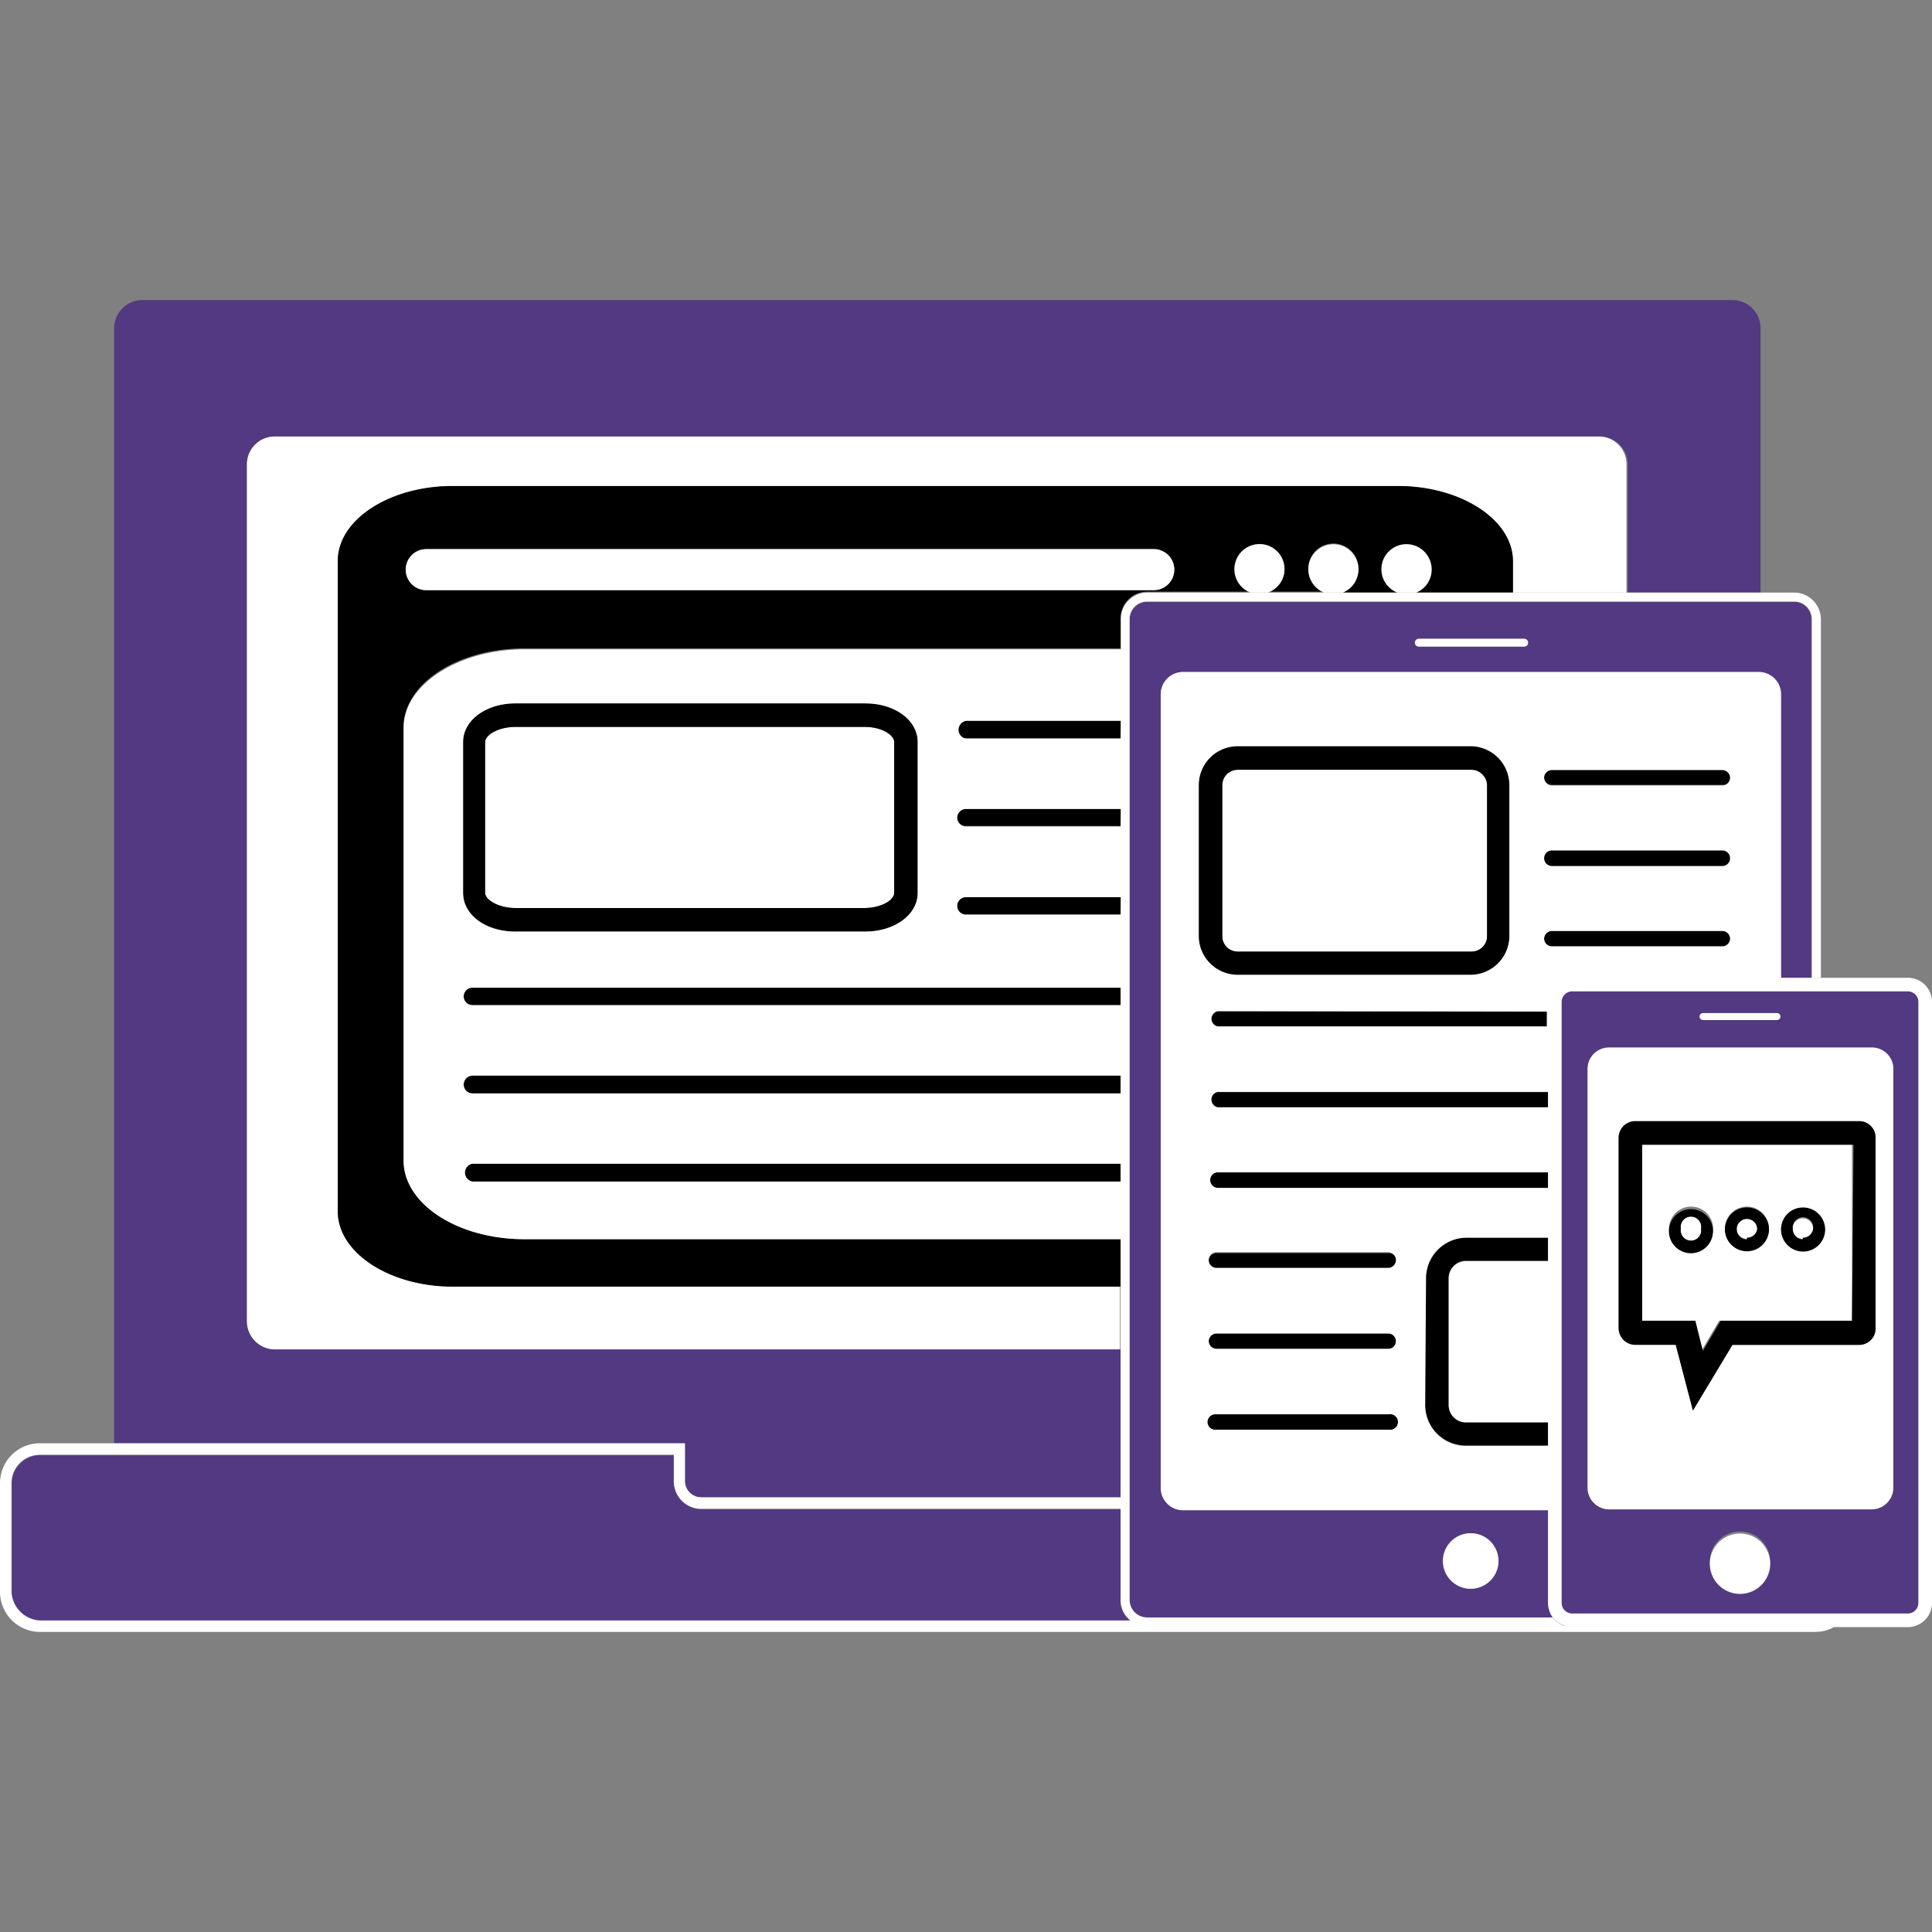
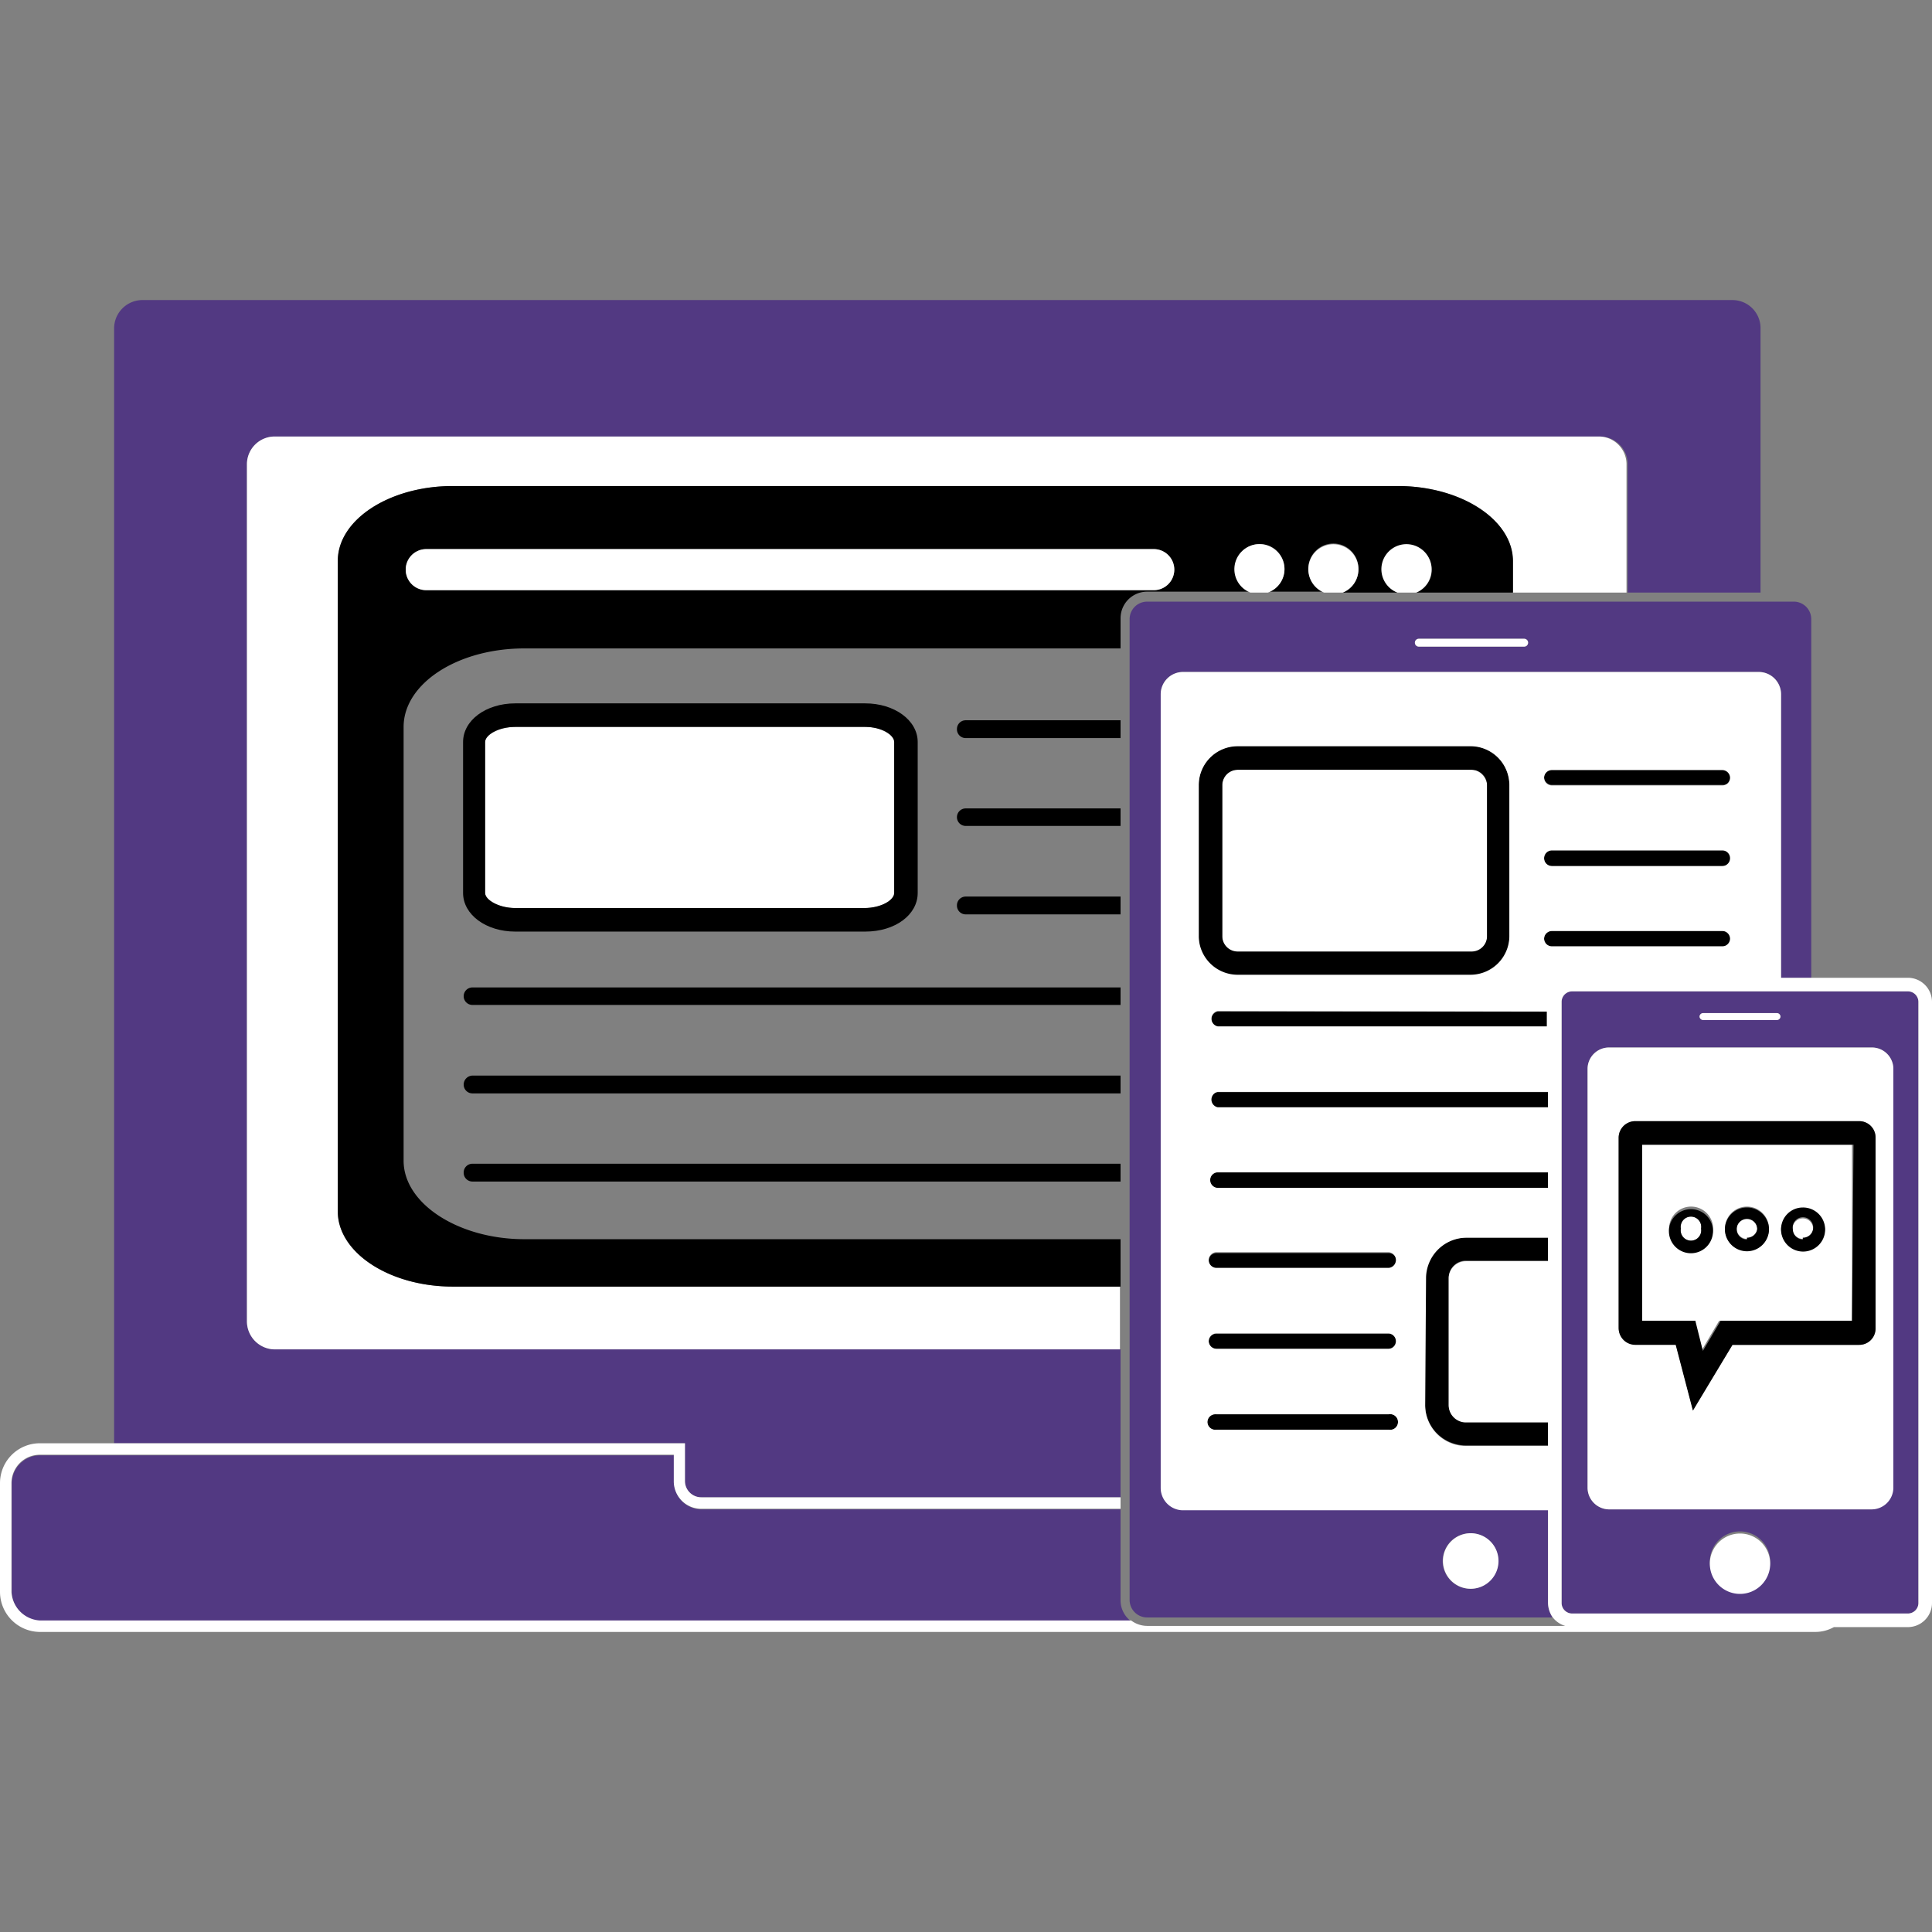
<svg xmlns="http://www.w3.org/2000/svg" id="Layer_1" data-name="Layer 1" viewBox="0 0 64 64">
  <rect x="0" y="0" width="64" height="64" fill="#808080" stroke="none" />
  <path d="M22.69,49.06a.54.54,0,0,0,.54.54H37.12V44.7H9.1a.93.93,0,0,1-.92-.93V15.38a.92.92,0,0,1,.92-.92H53a.92.92,0,0,1,.92.92v4.25h4.4V10.88a.93.93,0,0,0-.93-.94H4.71a.94.94,0,0,0-.93.94V47.81H22.69Z" style="fill:#523982" />
  <path d="M15,42.62c-2.09,0-3.81-1.12-3.81-2.49V18.58c0-1.37,1.72-2.48,3.81-2.48H46.3c2.09,0,3.81,1.11,3.81,2.48v1.05h3.77V15.38a.92.92,0,0,0-.92-.92H9.1a.92.92,0,0,0-.92.92V43.77a.93.93,0,0,0,.92.93h28V42.62Z" style="fill:#fff" />
  <path d="M37.12,53V50H23.23a.91.91,0,0,1-.9-.92s0-.8,0-.87h-21a.94.94,0,0,0-.94.94v3.61a1,1,0,0,0,.94.94H37.46A.86.86,0,0,1,37.12,53Z" style="fill:#523982" />
  <path d="M46.3,16.1H15c-2.09,0-3.81,1.11-3.81,2.48V40.13c0,1.37,1.72,2.49,3.81,2.49H37.12V41.05H17.37c-2.17,0-4-1.17-4-2.6V24.08c0-1.43,1.78-2.6,4-2.6H37.12v-1a.88.88,0,0,1,.87-.88h3.43a.82.82,0,1,1,1.13-.76.82.82,0,0,1-.51.76h1.81A.83.83,0,1,1,45,18.87a.83.83,0,0,1-.52.76h1.82a.82.82,0,1,1,1.13-.76.82.82,0,0,1-.51.76h3.2V18.58C50.11,17.21,48.39,16.1,46.3,16.1Zm-8.08,3.45H14.12a.68.68,0,0,1,0-1.36h24.1a.68.68,0,0,1,0,1.36Z" />
  <path d="M31.7,30a.29.29,0,0,0,.29.29h5.13V29.7H32A.29.29,0,0,0,31.7,30Z" />
  <path d="M15.36,33a.29.29,0,0,0,.29.29H37.12v-.58H15.65A.29.29,0,0,0,15.36,33Z" />
  <path d="M31.7,24.15a.29.29,0,0,0,.29.3h5.13v-.59H32A.29.29,0,0,0,31.7,24.15Z" />
  <path d="M31.7,27.07a.29.29,0,0,0,.29.29h5.13v-.58H32A.29.29,0,0,0,31.7,27.07Z" />
  <path d="M15.36,35.93a.29.29,0,0,0,.29.29H37.12v-.59H15.65A.3.3,0,0,0,15.36,35.93Z" />
  <path d="M15.36,38.84a.29.29,0,0,0,.29.3H37.12v-.59H15.65A.29.29,0,0,0,15.36,38.84Z" />
  <path d="M38.22,18.19H14.12a.68.68,0,0,0,0,1.36h24.1a.68.68,0,0,0,0-1.36Z" style="fill:#fff" />
-   <path d="M42.55,18.87a.83.83,0,1,0-1.13.76H42A.82.82,0,0,0,42.55,18.87Z" style="fill:#fff" />
+   <path d="M42.55,18.87a.83.83,0,1,0-1.13.76H42A.82.82,0,0,0,42.55,18.87" style="fill:#fff" />
  <path d="M47.42,18.87a.83.83,0,1,0-1.13.76h.62A.82.82,0,0,0,47.42,18.87Z" style="fill:#fff" />
  <path d="M45,18.87a.83.83,0,1,0-1.14.76h.62A.83.83,0,0,0,45,18.87Z" style="fill:#fff" />
  <path d="M17.07,24.08c-.54,0-1,.27-1,.5v5c0,.23.42.5,1,.5H28.66c.54,0,1-.27,1-.5v-5c0-.23-.42-.5-1-.5Z" style="fill:#fff" />
  <path d="M15.34,24.58v5c0,.72.76,1.28,1.73,1.28H28.66c1,0,1.74-.56,1.74-1.28v-5c0-.72-.77-1.28-1.74-1.28H17.07C16.1,23.3,15.34,23.86,15.34,24.58Zm14.28,0v5c0,.23-.42.5-1,.5H17.07c-.54,0-1-.27-1-.5v-5c0-.23.42-.5,1-.5H28.66C29.2,24.08,29.62,24.35,29.62,24.58Z" />
  <path d="M59.44,19.93H38a.58.58,0,0,0-.58.58V53a.58.58,0,0,0,.58.58H51.43a.87.87,0,0,1-.15-.47V50H39.19a.74.74,0,0,1-.74-.73V23a.74.74,0,0,1,.74-.74H58.24A.74.74,0,0,1,59,23v9.4h1V20.51A.58.58,0,0,0,59.44,19.93ZM49.63,51.71a.92.92,0,1,1-.91-.92A.92.92,0,0,1,49.63,51.71Zm.83-30.29H47a.13.13,0,0,1,0-.26h3.49a.13.13,0,0,1,0,.26Z" style="fill:#523982" />
-   <path d="M50.11,19.63H38a.88.88,0,0,0-.87.88v1H17.37c-2.17,0-4,1.17-4,2.6V38.45c0,1.43,1.78,2.6,4,2.6H37.12V53a.86.86,0,0,0,.34.69.89.89,0,0,0,.53.18H51.85a.82.82,0,0,1-.42-.29H38a.58.58,0,0,1-.58-.58V20.51a.58.58,0,0,1,.58-.58H59.44a.58.58,0,0,1,.58.58V32.39h.3V20.51a.89.89,0,0,0-.88-.88H50.11ZM28.66,23.3c1,0,1.74.56,1.74,1.28v5c0,.72-.77,1.28-1.74,1.28H17.07c-1,0-1.73-.56-1.73-1.28v-5c0-.72.76-1.28,1.73-1.28Zm8.46,15.84H15.65a.3.3,0,0,1,0-.59H37.12Zm0-2.92H15.65a.29.29,0,0,1-.29-.29.3.3,0,0,1,.29-.3H37.12Zm0-2.92H15.65a.29.29,0,1,1,0-.58H37.12Zm0-3H32a.29.29,0,0,1,0-.58h5.13Zm0-2.92H32a.29.29,0,0,1,0-.58h5.13Zm0-2.91H32a.3.3,0,0,1,0-.59h5.13Z" style="fill:#fff" />
  <path d="M50.46,21.16H47a.13.13,0,0,0,0,.26h3.49a.13.13,0,0,0,0-.26Z" style="fill:#fff" />
  <path d="M47.8,51.71a.92.92,0,1,0,.92-.92A.92.92,0,0,0,47.8,51.71Z" style="fill:#fff" />
  <rect x="40.49" y="25.5" width="8.77" height="6.07" rx="0.51" style="fill:#fff" />
  <path d="M41,32.35h7.75A1.29,1.29,0,0,0,50,31.06V26a1.29,1.29,0,0,0-1.29-1.29H41A1.29,1.29,0,0,0,39.71,26v5A1.29,1.29,0,0,0,41,32.35Zm0-6.85h7.75a.51.51,0,0,1,.51.51v5a.51.51,0,0,1-.51.51H41a.51.51,0,0,1-.51-.51V26A.51.51,0,0,1,41,25.5Z" />
  <path d="M51.41,26h5.68a.26.26,0,0,0,.26-.26.26.26,0,0,0-.26-.25H51.41a.26.26,0,0,0-.26.25A.26.26,0,0,0,51.41,26Z" />
  <path d="M51.41,28.69h5.68a.26.26,0,1,0,0-.52H51.41a.26.26,0,0,0,0,.52Z" />
  <path d="M51.41,31.35h5.68a.26.26,0,0,0,.26-.25.26.26,0,0,0-.26-.26H51.41a.26.26,0,0,0-.26.26A.26.26,0,0,0,51.41,31.35Z" />
  <path d="M40.34,33.51a.26.26,0,0,0,0,.51H51.28v-.51Z" />
  <path d="M40.09,36.43a.25.25,0,0,0,.25.26H51.28v-.51H40.34A.25.25,0,0,0,40.09,36.43Z" />
  <path d="M40.34,39.36H51.28v-.52H40.34a.26.26,0,0,0,0,.52Z" />
  <path d="M48.56,47.88h2.72V47.1H48.56a.57.57,0,0,1-.57-.56V42.32a.57.57,0,0,1,.57-.56h2.72V41H48.56a1.35,1.35,0,0,0-1.35,1.34v4.22A1.35,1.35,0,0,0,48.56,47.88Z" />
  <path d="M40.3,41.51a.26.26,0,0,0,0,.52H46a.26.26,0,0,0,0-.52Z" />
  <path d="M40.3,44.18a.26.26,0,0,0-.26.26.26.26,0,0,0,.26.25H46a.25.25,0,0,0,.26-.25.26.26,0,0,0-.26-.26Z" />
  <path d="M46,47.36a.26.26,0,1,0,0-.51H40.3a.26.26,0,1,0,0,.51Z" />
  <path d="M63.2,32.84H52.08a.35.35,0,0,0-.35.35V53.1a.35.35,0,0,0,.35.35H63.2a.35.35,0,0,0,.35-.35V33.19A.35.35,0,0,0,63.2,32.84Zm-4.34.72a.12.12,0,0,1,.12.11.12.12,0,0,1-.12.12H56.42a.12.12,0,0,1-.12-.12.12.12,0,0,1,.12-.11ZM57.64,52.73a1,1,0,1,1,1-1A1,1,0,0,1,57.64,52.73Zm5-3.45A.72.72,0,0,1,62,50H53.31a.72.72,0,0,1-.72-.72V35.41a.71.71,0,0,1,.72-.71H62a.71.71,0,0,1,.72.71Z" style="fill:#523982" />
  <path d="M63.2,32.39H59V23a.74.74,0,0,0-.74-.74H39.19a.74.74,0,0,0-.74.74V49.3a.74.74,0,0,0,.74.73H51.28V53.1a.87.87,0,0,0,.15.47.82.82,0,0,0,.42.29H38a.89.89,0,0,1-.53-.18H1.32a1,1,0,0,1-.94-.94V49.13a.94.94,0,0,1,.94-.94h21c0,.07,0,.87,0,.87a.91.91,0,0,0,.9.92H37.12V49.6H23.23a.54.54,0,0,1-.54-.54V47.81H1.32A1.32,1.32,0,0,0,0,49.13v3.61a1.33,1.33,0,0,0,1.32,1.32H60.14a1.26,1.26,0,0,0,.61-.16H63.2a.8.8,0,0,0,.8-.8V33.19A.8.8,0,0,0,63.2,32.39Zm.35,20.71a.35.35,0,0,1-.35.35H52.08a.35.35,0,0,1-.35-.35V33.19a.35.35,0,0,1,.35-.35H63.2a.35.35,0,0,1,.35.35ZM40,47.11a.26.26,0,0,1,.26-.26H46a.26.26,0,1,1,0,.51H40.3A.26.26,0,0,1,40,47.11Zm11.37-21.6h5.68a.26.26,0,0,1,.26.25.26.26,0,0,1-.26.26H51.41a.26.26,0,0,1-.26-.26A.26.26,0,0,1,51.41,25.51Zm0,2.66h5.68a.26.26,0,1,1,0,.52H51.41a.26.26,0,0,1,0-.52Zm0,2.67h5.68a.26.26,0,0,1,.26.26.26.26,0,0,1-.26.25H51.41a.26.26,0,0,1-.26-.25A.26.26,0,0,1,51.41,30.84Zm-.13,2.67V34H40.34a.26.26,0,0,1,0-.51ZM39.71,26A1.29,1.29,0,0,1,41,24.72h7.75A1.29,1.29,0,0,1,50,26v5a1.29,1.29,0,0,1-1.29,1.29H41a1.29,1.29,0,0,1-1.29-1.29Zm.63,10.17H51.28v.51H40.34a.26.26,0,0,1,0-.51Zm-.25,2.92a.26.26,0,0,1,.25-.26H51.28v.52H40.34A.26.26,0,0,1,40.09,39.1Zm6.15,2.67A.26.26,0,0,1,46,42H40.3a.26.26,0,0,1,0-.52H46A.26.26,0,0,1,46.24,41.77Zm0,2.67a.25.25,0,0,1-.26.25H40.3a.26.26,0,0,1-.26-.25.26.26,0,0,1,.26-.26H46A.26.26,0,0,1,46.24,44.44Zm1-2.12A1.35,1.35,0,0,1,48.56,41h2.72v.78H48.56a.57.57,0,0,0-.57.56v4.22a.57.57,0,0,0,.57.56h2.72v.78H48.56a1.35,1.35,0,0,1-1.35-1.34Z" style="fill:#fff" />
  <path d="M62,34.7H53.31a.71.71,0,0,0-.72.71V49.28a.72.72,0,0,0,.72.72H62a.72.72,0,0,0,.72-.72V35.41A.71.71,0,0,0,62,34.7ZM62.13,44a.54.54,0,0,1-.55.55H57.39L56.08,46.7l-.57-2.18H54.17a.55.55,0,0,1-.55-.55V37.69a.55.55,0,0,1,.55-.55h7.41a.54.54,0,0,1,.55.55Z" style="fill:#fff" />
  <path d="M57.64,50.8a1,1,0,1,0,1,1A1,1,0,0,0,57.64,50.8Z" style="fill:#fff" />
  <path d="M56.42,33.56a.12.12,0,0,0-.12.11.12.12,0,0,0,.12.12h2.44a.12.12,0,0,0,.12-.12.12.12,0,0,0-.12-.11Z" style="fill:#fff" />
  <path d="M54.4,37.92v5.83h1.71l.25,1,.59-1h4.4V37.92Zm.89,2.78a.73.73,0,1,1,.73.73A.73.73,0,0,1,55.29,40.7Zm2.58.73a.73.73,0,0,1-.73-.73.73.73,0,0,1,1.46,0A.73.73,0,0,1,57.87,41.43Zm1.85,0A.73.73,0,0,1,59,40.7a.73.73,0,0,1,1.45,0A.73.73,0,0,1,59.72,41.43Z" style="fill:#fff" />
  <path d="M61.58,37.14H54.17a.55.55,0,0,0-.55.55V44a.55.55,0,0,0,.55.55h1.34l.57,2.18,1.31-2.18h4.19a.54.54,0,0,0,.55-.55V37.69A.54.54,0,0,0,61.58,37.14Zm-.23,6.61H57l-.59,1-.25-1H54.4V37.92h7Z" />
  <path d="M56.35,40.7a.34.34,0,1,0-.67,0,.34.34,0,1,0,.67,0Z" style="fill:#fff" />
  <path d="M56.74,40.7a.73.73,0,0,0-1.45,0,.73.73,0,1,0,1.45,0Zm-1.06,0a.34.34,0,1,1,.67,0,.34.34,0,1,1-.67,0Z" />
  <circle cx="57.87" cy="40.7" r="0.34" style="fill:#fff" />
  <path d="M57.87,40a.73.73,0,0,0-.73.72.73.73,0,1,0,1.46,0A.73.73,0,0,0,57.87,40Zm0,1.06a.34.34,0,0,1-.34-.34.34.34,0,1,1,.68,0A.34.34,0,0,1,57.87,41Z" />
  <circle cx="59.72" cy="40.7" r="0.34" style="fill:#fff" />
  <path d="M59.72,40a.72.72,0,0,0-.72.72.73.73,0,1,0,.72-.72Zm0,1.06a.34.34,0,0,1-.33-.34.34.34,0,1,1,.67,0A.34.34,0,0,1,59.72,41Z" />
</svg>